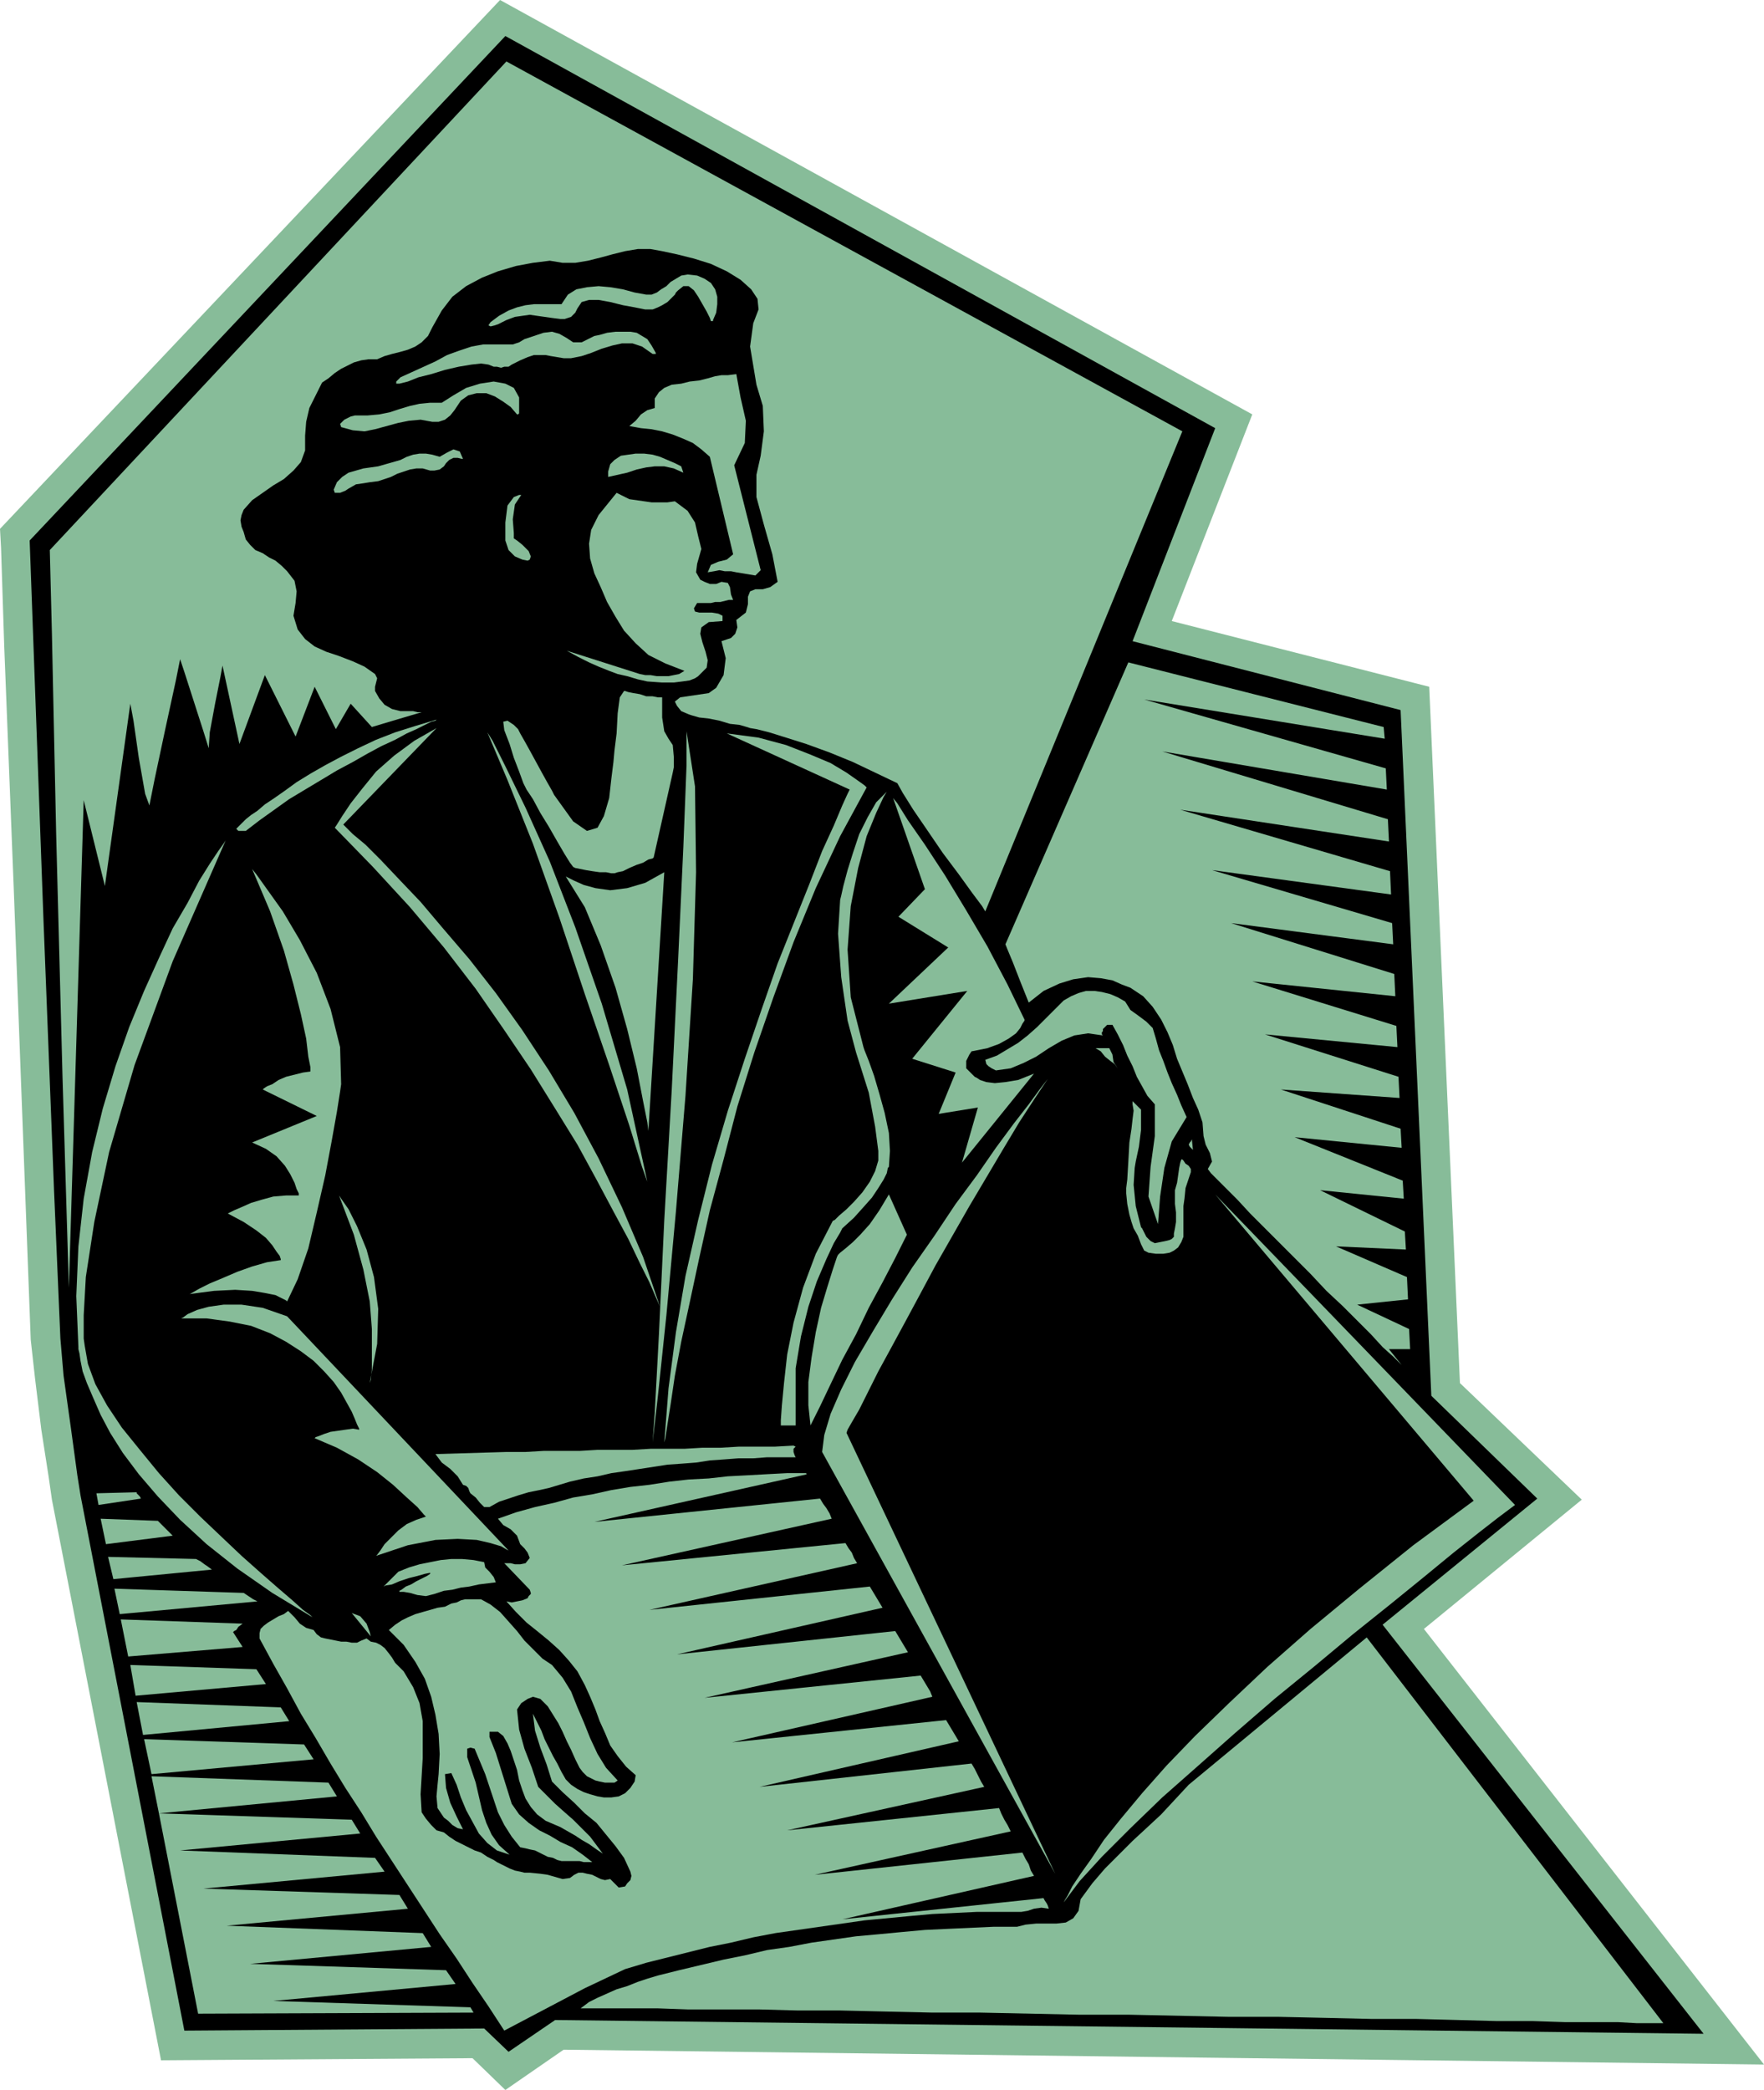
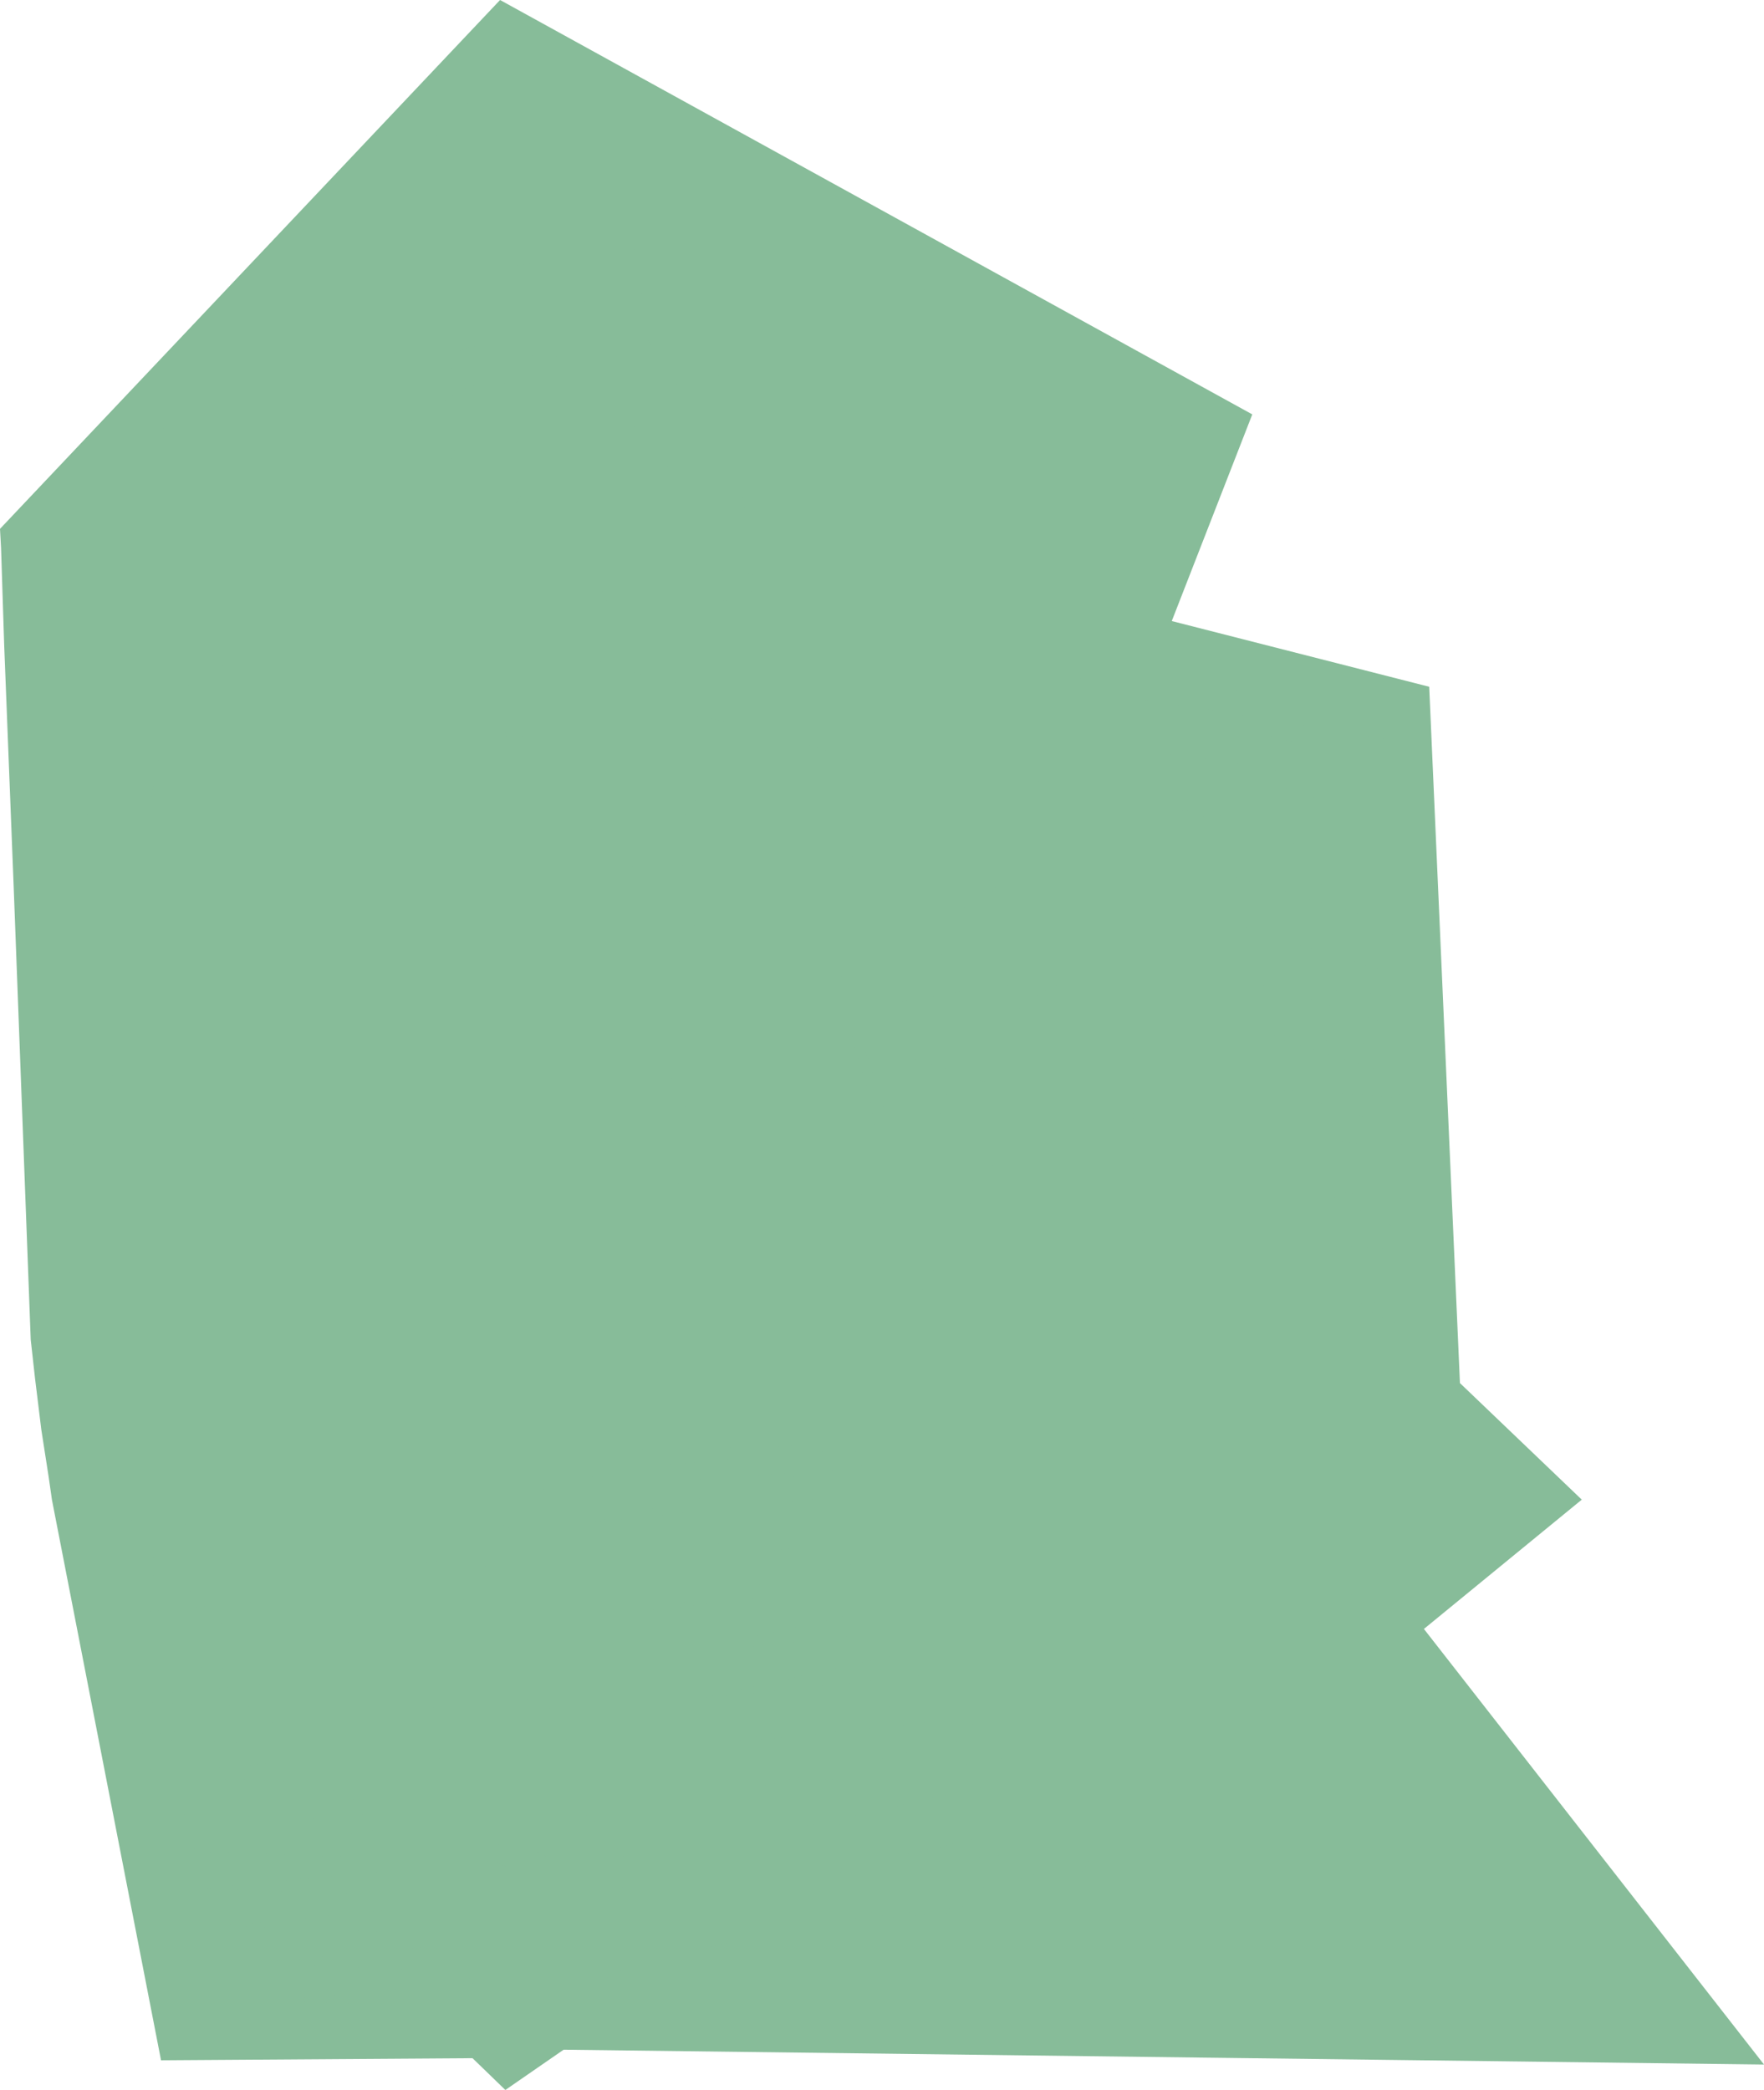
<svg xmlns="http://www.w3.org/2000/svg" width="159.84" height="1.972in" fill-rule="evenodd" stroke-linecap="round" preserveAspectRatio="none" viewBox="0 0 1665 1972">
  <style>.pen1{stroke:none}.brush2{fill:#87bc99}.brush3{fill:#000}</style>
  <path d="m1665 1948-321-411 149-122-115-110-29-657-243-62 76-195L472 0 0 499l1 18 3 93 9 229 16 425 4 36 6 49 7 45 3 21 103 529 294-2 31 30 55-38 1133 14z" class="pen1 brush2" />
-   <path d="m1305 1533 146-119-100-97-29-647-253-65 78-201L477 34 28 510l4 110 9 247 10 256 6 140 3 35 7 50 6 44 3 19 98 505 283-2 23 22 44-30 1084 13-303-386z" class="pen1 brush3" />
-   <path d="m1290 1545-168 139-13 14-13 14-14 13-13 12-13 13-13 13-12 14-11 15-2 11-5 7-7 4-9 1h-19l-10 1-8 2h-22l-22 1-22 1-21 1-22 2-21 2-22 2-21 3-21 3-21 4-21 3-21 5-20 4-21 5-21 5-20 5-10 3-9 3-10 4-10 3-9 4-9 4-8 4-8 6h73l28 1h67l37 1h40l43 1 44 1h45l47 1 47 1h47l47 1 47 1h47l45 1 43 1h42l39 1 37 1h34l30 1h50l18 1h25l-280-364zm-286-601-9 9-8 8-8 8-9 8-9 7-10 6-10 6-11 4 1 4 2 2 3 2 4 2 14-2 12-5 12-6 12-8 12-7 12-5 13-2 14 2-1-1v-2l1-1v-2l2-2 2-2h5l5 9 5 10 4 10 5 10 4 10 5 9 5 9 7 8v30l-4 29-2 28 9 26 2-26 4-27 7-25 14-23-5-11-4-10-5-11-4-10-4-11-4-10-3-11-3-10-6-6-8-6-7-5-5-8-7-4-7-3-8-2-7-1h-8l-7 2-7 3-7 4z" class="pen1 brush2" />
  <path d="m1034 989 5 3 4 5 5 4 4 3 3 4-4-6-1-7-3-6h-13zm89 93 3 3-1-10-1 2-1 1-1 2 1 2zm-333 104-4 12-5 16-6 20-5 23-4 24-3 23v22l2 19 9-18 10-21 11-23 13-24 12-25 13-24 12-23 11-22-17-38-9 15-9 13-9 10-7 7-7 6-5 4-2 2-1 2zm-312 184-67 2 6 8 8 6 7 7 5 8 3 1 2 2 1 3 1 2 5 4 4 5 4 4h5l9-5 9-3 9-3 10-3 10-2 9-2 10-3 10-3 13-3 13-2 13-3 14-2 13-2 13-2 13-2 14-1 13-1 13-2 14-1 13-1h14l13-1h27l-1-2-1-3v-3l2-2-2-1-18 1h-34l-17 1h-17l-17 1h-32l-17 1h-33l-17 1h-34l-17 1h-18zm-111 168 14 14 11 16 9 16 6 17 4 17 3 18 1 19-1 19-1 10-1 11 1 11 6 9 4 3 4 4 5 3 5 1-6-12-6-13-4-14-1-13 6-1 5 11 4 12 5 12 6 11 6 11 8 9 9 7 12 4-10-9-7-10-5-11-4-12-3-13-3-13-4-12-4-12v-8l3-1 4 1 5 12 5 12 4 12 4 12 4 12 6 12 7 11 8 10 5 1 4 1 5 1 4 2 4 2 4 2 5 1 4 2 4 1h17l4 1h8l-9-7-10-7-11-5-10-6-10-5-10-7-9-8-7-10-5-16-5-16-5-16-6-15v-5h8l5 4 4 7 3 7 3 9 3 9 2 10 3 9 3 8 5 8 6 7 8 6 7 3 7 3 7 4 7 4 6 4 7 4 7 5 6 4-6-8-6-8-8-8-8-8-8-7-9-8-8-8-8-8-6-18-7-18-5-18-2-19 4-6 6-4 5-2 7 2 7 7 5 8 5 8 4 8 4 9 4 8 4 9 4 8 3 4 4 4 4 2 4 2 4 1 5 1h9l3-2-11-12-8-13-7-15-6-15-6-14-6-15-8-13-10-12-9-6-8-8-9-9-7-9-8-9-8-9-9-7-9-5h-15l-4 1-4 2-5 1-6 3-7 1-7 2-7 2-7 2-7 3-6 3-6 4-6 5zM693 439l10-21 1-21-5-22-4-22-8 1h-6l-6 1-7 2-8 2-9 1-8 2-9 1-7 3-5 4-4 6v9l-7 2-6 4-5 6-6 5 11 2 10 1 10 2 10 3 10 4 9 4 8 6 8 7 22 92-6 5-8 2-7 3-3 7 6-1 5-1 5 1h6l5 1 6 1 6 1 6 1 5-5-25-99z" class="pen1 brush2" />
  <path d="m681 549-5 2h-6l-5-2-4-2-4-7 1-8 2-7 2-7-3-12-3-13-7-11-12-9-7 1h-15l-7-1-7-1-7-1-6-3-6-3-17 21-7 14-2 13 1 14 4 14 6 13 6 14 8 14 8 13 11 12 12 11 16 8 18 7-5 3-5 1-5 1h-11l-6-1h-5l-5-1-69-22 11 6 10 5 9 4 10 4 8 3 9 2 10 3 9 2 14 1h11l8-1 7-1 5-2 3-2 1-1 1-1 6-6 1-7-2-8-3-9-2-8 1-6 7-5 13-1v-5l-4-2-6-1h-12l-4-1-1-3 3-5h13l4-1h5l4-1 4-1h4l-2-5-1-7-2-4-6-1zm-58-118-7-2-8-1h-8l-7 1-7 1-6 4-4 4-2 7v5l9-2 9-2 9-3 9-2 8-1h9l9 2 9 4-2-6-6-3-7-3-7-3zm521 390 169 23-1-22-198-58 197 30-1-21-213-64 212 36-1-20-228-65 227 37-1-11-241-61-116 266 2 5 5 12 7 18 8 20 14-11 15-7 13-4 14-2 12 1 11 2 9 4 8 3 12 8 9 10 8 12 6 12 5 12 4 13 5 12 5 12 5 13 5 11 4 12 1 13 2 8 4 8 2 8-4 7 3 4 6 6 9 9 10 10 12 13 13 13 14 14 15 15 15 15 15 16 15 14 14 14 13 13 11 12 10 9 8 8-12-15h20l-1-19-49-23 48-5-1-21-67-29 66 3-1-17-80-39 79 8-1-17-102-41 101 10-1-18-113-37 112 8-1-20-126-40 125 12-1-20-136-42 135 14-1-21-154-48 153 20-1-20-170-50zM492 467h-2l-5 2-6 8-2 16v17l3 9 6 6 7 3 5 1 2-1 1-3-2-5-6-6-5-4-3-2v-5l-1-13 2-14 6-9zm157-208-6 1-5 3-5 3-4 4-5 3-4 3-5 2h-5l-11-2-11-3-12-2-11-1-11 1-10 2-8 5-6 9h-26l-8 1-8 2-8 3-9 5-8 6-2 3 2 1 4-1 3-1 8-4 8-3 7-1 7-1 7 1 7 1 7 1 8 1h4l6-2 4-4 2-4 4-6 7-2h9l11 2 12 3 11 2 10 2h7l5-2 4-2 5-3 3-3 2-2 2-2 1-2 2-2 5-4h5l5 4 4 6 4 7 4 7 3 6 1 3h2v-1l3-7 1-8v-7l-2-7-4-6-6-4-7-3-9-1zm-30 74-4-7-4-6-5-3-5-3-6-1h-14l-8 1-7 2-5 1-6 3-6 3h-8l-6-4-7-4-7-2-8 1-6 2-6 2-6 2-5 3-6 2h-28l-11 2-12 4-11 4-11 6-11 5-11 5-11 5-2 2-2 2v2h3l8-2 10-4 12-3 13-4 13-3 12-2 9-1 7 1 5 2h3l4 1 3-1h4l3-2 4-2 4-2 7-3 6-2h11l5 1 6 1 6 1h7l10-2 9-3 10-4 10-3 9-2h10l9 3 10 7h3v-1zm-202 47h-11l-10 1-9 2-10 3-9 3-10 2-11 1h-12l-4 1-6 3-4 4 1 3 11 3 11 1 10-2 11-3 11-3 10-2 11-1 11 2h6l6-2 5-4 4-5 6-9 7-5 8-2h9l8 3 8 5 7 5 6 7h1l1-1v-15l-5-9-8-4-11-2-13 2-13 4-12 7-11 7zm-2 51-7-2-6-1h-6l-6 1-6 2-6 3-7 2-7 2-7 2-7 1-7 1-7 2-7 2-6 4-5 5-3 7 1 3h5l5-2 3-2 7-4 7-1 6-1 8-1 6-2 6-2 6-3 6-2 6-2 6-1h6l7 2h4l5-1 4-3 2-3 3-3 4-2h4l4 1h1l-3-7-6-2-6 3-7 4zm174 221h1l3 1 5 1 6 1 6 2h6l5 1h4v19l2 13 4 7 4 6 1 11v10l-1 5-18 80-1 1-4 1-5 3-6 2-7 3-6 3-5 1-3 1h-3l-5-1h-6l-7-1-6-1-5-1-5-1-2-1-3-4-5-8-7-12-8-14-8-13-7-13-6-9-3-6-4-11-5-13-4-13-5-13-1-8 4-1 6 4 4 4 2 4 4 7 5 9 6 11 6 11 5 9 4 7 2 4 18 25 13 9 10-3 6-11 5-17 2-18 2-16 1-11 2-16 1-19 2-15 4-6z" class="pen1 brush2" />
  <path d="M478 58 47 519l2 79 4 189 6 229 6 199 14-460 20 81 24-172 3 16 5 35 6 34 4 11 5-25 10-47 10-46 4-20 4 12 9 28 9 28 5 16 1-15 5-27 5-25 2-11 16 74 24-65 29 58 18-47 20 40 14-24 20 22 20-6 27-8h-4l-4-1h-12l-8-2-7-4-5-6-4-7v-4l1-4 1-4-2-4-10-7-11-5-13-5-12-4-11-5-9-7-7-9-4-13 2-12 1-11-2-10-7-9-5-5-6-5-6-3-6-4-7-3-5-5-4-5-2-7-2-5-1-6 1-5 2-5 8-9 10-7 10-7 10-6 9-8 7-8 4-11v-14l1-13 3-13 6-12 6-12 6-4 6-5 6-4 6-3 6-3 7-2 7-1h8l7-3 7-2 8-2 7-2 7-3 6-4 6-6 4-8 9-16 10-13 13-10 15-8 15-6 17-5 16-3 16-2 12 2h12l12-2 12-3 11-3 12-3 12-2h12l11 2 14 3 16 4 16 5 15 7 13 8 10 9 6 9 1 10-5 13-3 22 6 36 6 20 1 24-3 23-4 18v21l7 26 8 28 5 26-7 5-7 2h-7l-5 2-2 5v7l-2 8-9 7 1 7-2 6-4 4-9 3 4 16-2 16-7 12-7 5-27 4-5 4 2 4 4 5 7 3 3 1 7 2 9 1 10 2 10 3 9 1 7 2 3 1 6 1 12 3 16 5 19 6 22 8 22 9 21 10 21 10 5 9 10 16 13 19 15 22 15 20 13 18 9 12 3 5 186-453L478 58zM197 706v1-1zm950 421 283 293-4 3-12 9-18 14-24 19-28 23-32 26-35 28-36 30-38 31-37 32-35 31-34 30-30 29-27 27-21 23-15 20 1-2 3-5 4-8 8-12 10-14 12-18 16-20 20-24 23-26 27-28 32-31 36-34 41-36 46-38 51-41 57-42-244-289zm-70-80v19l-2 16-3 14-1 6-1 16 2 20 5 20 1 1 2 4 2 4 4 4 4 2 5-1 5-1 4-1 2-1 2-2v-3l1-5 1-6v-9l-1-8v-13l2-7 1-7 1-7 1-5 1-3h1l1 1 2 3 3 2 2 3v3l-2 6-3 9-1 10-1 7v29l-2 5-3 5-4 3-4 2-6 1h-7l-7-1-4-2-3-6-3-8-4-7-2-6-2-7-2-10-1-10v-5l1-8 1-17 1-18 2-13 1-9 1-8-1-6v-3l8 8zm-86-32-2 3-7 9-11 15-14 18-17 23-18 26-20 27-20 30-21 30-19 30-18 30-17 29-13 26-10 23-6 20-2 16 220 398-197-416 1-3 4-7 7-12 8-16 10-20 12-22 13-24 14-26 15-28 16-28 16-28 16-27 16-27 15-25 15-23 14-21zm-196 796 181-41-3-5-2-6-3-5-3-6-196 21 185-41-3-6-3-5-3-6-2-5-200 21 186-41-3-5-3-6-3-6-3-5-200 22 188-43-3-5-3-5-3-5-3-5-202 21 189-43-2-5-3-5-3-5-3-5-204 21 192-43-3-5-3-5-3-5-3-5-206 22 194-44-3-5-3-5-3-5-3-5-208 22 196-44-3-5-2-5-3-4-3-5-211 21 198-44-2-5-3-5-3-4-3-5-213 22 201-45h-1v-1h-18l-19 1-18 1-19 1-18 2-19 1-18 2-19 3-18 2-18 3-18 4-18 3-18 5-18 4-18 5-17 6 5 6 7 4 6 6 3 8 4 4 3 4 2 5-4 5-5 1h-5l-4-1h-6l24 25 1 3v1l-2 2-1 2-5 2-5 1-5 1-5-1 9 10 10 10 10 8 11 9 10 9 9 10 8 10 7 13 5 11 5 12 4 11 5 11 5 12 7 10 8 10 9 8-1 6-4 6-5 5-6 3-7 1h-7l-6-1-7-2-6-2-6-3-6-4-5-5-4-7-4-8-4-7-4-8-4-8-3-8-4-8-4-8 2 16 5 16 6 16 5 16 10 10 11 10 10 10 11 9 9 11 9 11 8 11 6 13 1 4-1 4-3 3-2 3-6 1-4-4-4-4-5 1-4-1-4-2-4-2-5-1-4-1h-4l-4 2-4 3-7 1-7-2-7-2-7-1-10-1h-5l-4-1-5-1-5-2-4-2-4-2-4-2-3-2-6-3-6-4-6-2-6-3-6-3-6-3-6-4-5-4-7-2-5-5-5-6-4-6-1-17 1-17 1-17v-35l-3-17-6-15-9-15-4-4-4-4-3-5-3-4-4-5-4-3-4-2-5-1-4-3-5 2-4 2h-5l-5-1h-5l-5-1-5-1-5-1-4-1-4-3-3-4-7-2-6-4-5-6-6-6-4 3-5 2-5 3-5 3-4 3-3 3-1 4v5l13 24 13 23 13 24 14 23 14 24 14 23 15 23 14 23 15 23 15 23 15 23 15 23 16 23 15 23 15 22 15 23 19-10 19-10 19-10 19-10 19-9 19-9 20-6 20-5 20-5 20-5 20-4 21-5 21-4 21-3 21-3 21-3 21-3 21-2 21-2 22-2 21-1 21-1h42l6-1 6-2 7-1 7 1-1-3-1-2-2-3-1-2-190 20z" class="pen1 brush2" />
  <path d="m213 793-2 3-5 7-8 12-10 16-11 21-14 24-13 28-14 31-14 34-13 37-12 40-10 41-8 44-5 45-2 47 2 48v2l1 4 1 7 2 10 4 11 6 14 7 16 9 17 12 19 15 20 18 21 21 22 25 23 29 23 33 23 38 23-2-2-7-5-10-9-14-12-16-14-18-16-19-18-20-19-20-20-19-21-18-22-17-21-14-21-11-20-7-19-3-17-1-7v-22l2-36 8-52 14-66 24-82 36-98 50-114z" class="pen1 brush2" />
-   <path d="m238 820 4 5 10 14 15 21 16 27 16 31 13 34 9 36 1 35-1 7-3 19-5 28-6 32-8 35-8 34-10 29-10 21-1-1-4-2-6-3-10-2-12-2-16-1-20 1-23 3 2-1 7-4 10-5 12-5 14-6 14-5 14-4 13-2v-1l-1-3-3-4-4-6-6-7-9-7-12-8-15-8 2-1 4-2 7-3 9-4 10-3 11-3 12-1h12v-2l-2-4-2-6-4-8-5-8-8-9-10-7-13-6 61-25-51-25 1-1 3-2 5-2 6-4 7-3 8-2 8-2 7-1v-4l-2-10-2-17-5-23-7-28-9-32-13-37-17-40zm-67 424 2-1 4-3 9-4 11-3 14-2h17l20 3 23 8 209 221-2-1-5-3-10-3-13-3-18-1-21 1-26 5-30 10 1-1 3-4 4-6 6-6 7-7 8-6 9-4 9-3-2-2-6-7-10-9-13-12-15-12-18-12-20-11-21-9 1-1 3-1 5-2 6-2 7-1 7-1 7-1 6 1v-1l-2-4-2-5-3-7-5-9-5-9-7-10-9-10-10-10-12-9-14-9-15-8-18-7-20-4-22-3h-24zm241-557-88 91 2 2 7 7 12 10 14 14 18 19 20 21 22 26 24 28 25 32 25 35 25 38 24 40 23 43 22 46 20 47 17 50-1-3-4-9-6-14-9-18-11-23-14-26-16-30-18-33-21-34-23-37-25-37-27-39-30-39-32-38-35-38-36-37 2-3 5-8 8-12 11-14 13-16 17-15 19-14 21-12zm274 5 116 53-2 4-5 11-8 19-11 24-12 31-14 35-16 40-15 43-16 47-16 49-15 51-13 52-12 53-9 53-7 53-4 51 1-4 2-13 3-19 4-27 6-32 8-37 9-42 10-45 13-48 13-50 16-51 18-52 19-52 21-51 23-49 25-46-2-2-7-5-10-7-15-9-19-8-23-9-26-7-30-4zm-457 84 1-1 2-2 5-4 6-4 7-6 9-6 10-7 11-8 13-8 14-8 15-8 16-8 17-8 18-7 19-6 20-6-1 1-4 1-6 3-8 4-9 4-11 6-13 6-13 7-14 8-15 8-15 9-15 9-15 9-14 10-14 10-13 10h-7l-2-2 6-6zm91 352 2 3 7 10 8 16 9 22 7 26 4 30-1 33-7 37 1-3 1-10v-38l-2-26-6-30-9-33-14-37zm140-437 5 8 12 24 19 39 23 51 24 62 25 72 24 81 19 87-5-14-12-39-19-57-23-67-24-72-25-70-24-60-19-45z" class="pen1 brush2" />
  <path d="m648 690 8 52 1 81-3 101-7 110-9 109-9 98-8 76-5 44 2-28 4-75 5-107 7-122 6-122 5-108 3-77v-32zm195 63 4 5 10 16 16 23 19 29 20 33 20 34 19 36 16 33v1l-2 3-2 4-4 5-7 5-9 5-11 4-15 3-2 3-3 6v7l7 7 1 1 2 1 3 2 6 2 8 1 10-1 12-2 15-6-68 84 15-52-37 6 16-39-41-13 52-64-74 12 56-53-47-29 25-26-30-86zm-6-6-3 5-7 15-9 22-8 30-7 36-3 41 3 45 12 47 1 3 4 10 5 14 5 17 5 18 4 19 1 17-1 15-1 1-1 5-3 6-5 8-6 9-8 9-9 10-11 10-2 4-6 10-7 15-9 21-8 24-7 28-5 30v54h-14v-5l1-14 2-21 3-27 6-30 9-33 12-32 16-31 2-1 4-4 7-6 7-7 8-9 7-10 5-10 3-10v-9l-3-23-6-32-12-38-8-30-6-41-3-41 2-32 1-4 2-9 4-15 5-16 6-18 8-16 8-14 10-10zm-431 738-3 2-4 2-6 3-5 3-5 2-4 3-2 1v1h4l6 1 7 2 8 1 8-2 9-3 8-1 8-2 8-1 9-2 8-1 8-1-2-5-4-5-4-4-1-5-10-2-11-1h-10l-10 1-10 2-10 2-10 3-10 4-14 14 2-1 6-1 7-3 9-3 8-2 7-2 5-1v1zm-74 37 18 22-1-4-3-8-6-7-8-3zm-45 124-151-5 7 33 153-14-9-14zm-22-35-136-5 6 31 138-13-8-13zm-23-36-119-4 5 29 123-11-9-14zm-93-140-54-2 5 24 63-8-4-4-3-3-4-4-3-3zm-20-27-38 1 2 11 40-6-1-2-2-2-1-1v-1zm101 95-122-4 5 24 130-12-4-2-3-2-3-2-3-2zm-10 37 1-1 2-1 2-3 4-3-115-4 7 35 108-9-9-14zm-35-69-83-2 5 21 93-9-4-3-3-2-4-3-4-2zm125 211-167-6 7 35 168-16-8-13zm-52 206 172-16-9-13-185-6 171-16-8-13-185-7 171-16-8-13-185-6 171-16-9-13-184-7 170-16-8-13-182-6 37 189 260-1-3-5-186-6z" class="pen1 brush2" />
-   <path d="M148 1711h2-2zm-22-36 17 1v-2l-17 1zm128-99-12-24-13 2 13 21 12 1z" class="pen1 brush3" />
-   <path d="m534 827 2 1 6 3 9 4 11 3 14 2 16-2 17-5 18-10-15 244-1-8-4-20-6-31-9-37-11-39-14-40-15-36-18-29z" class="pen1 brush2" />
</svg>